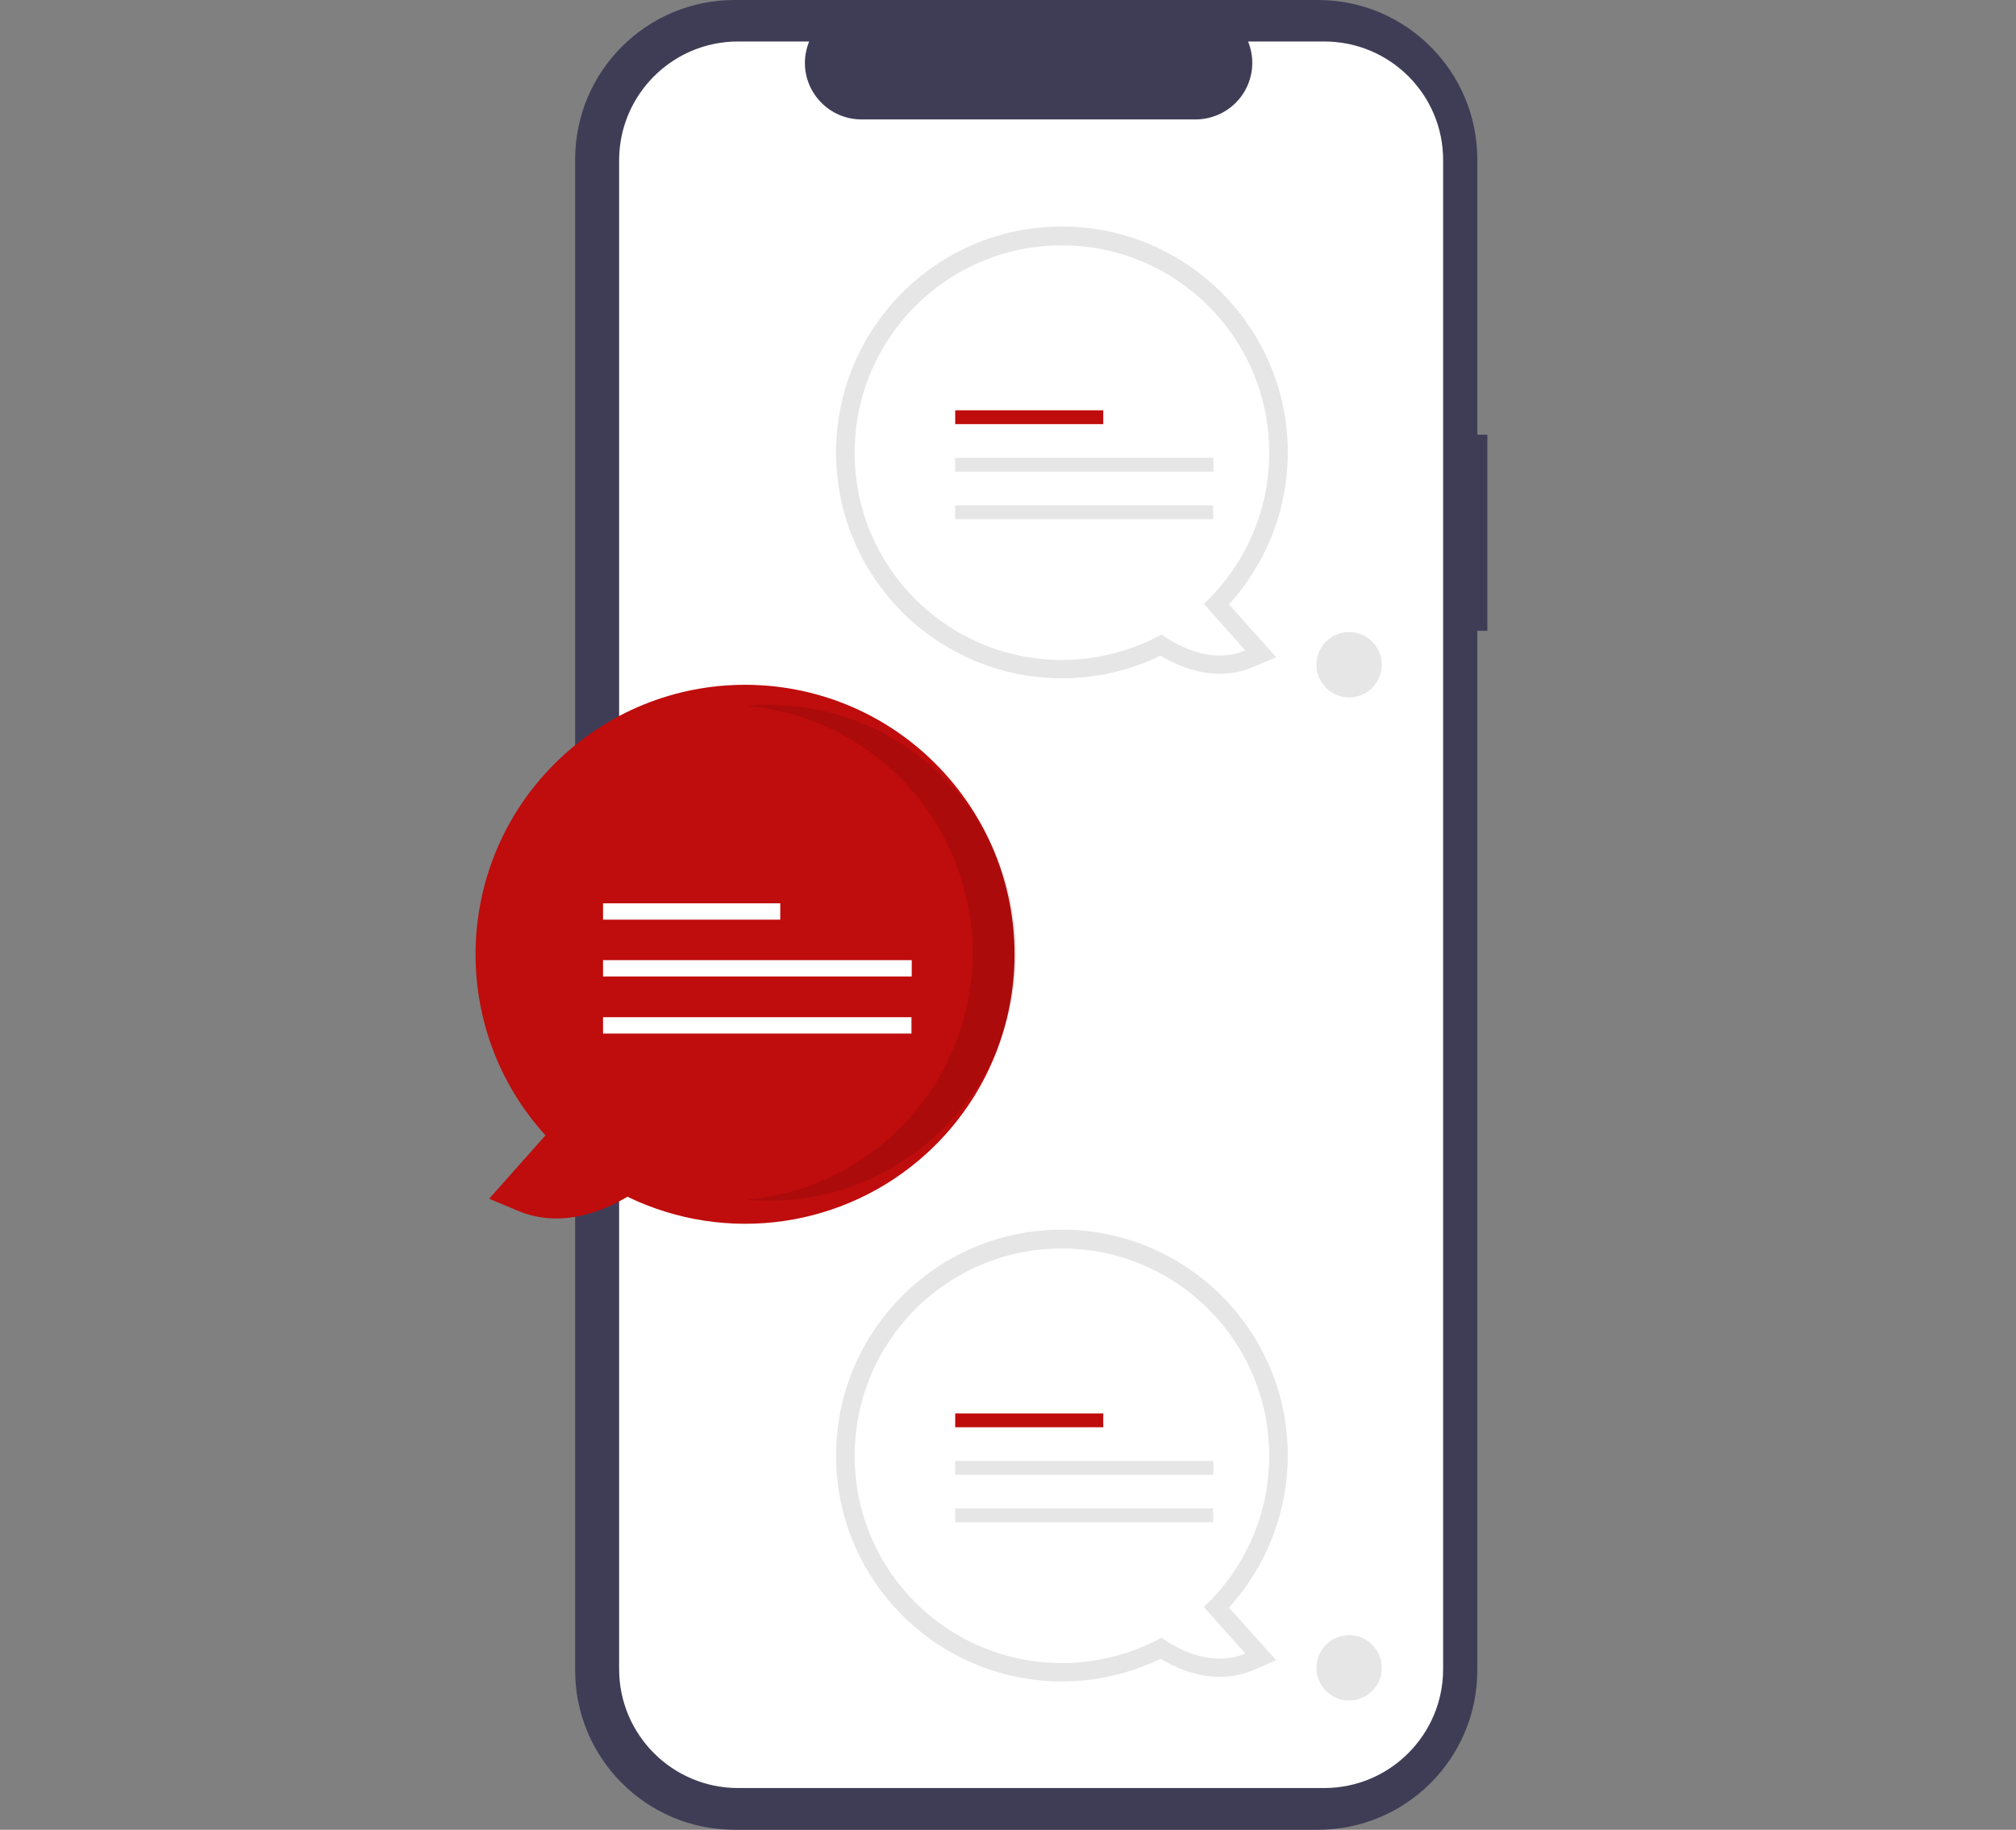
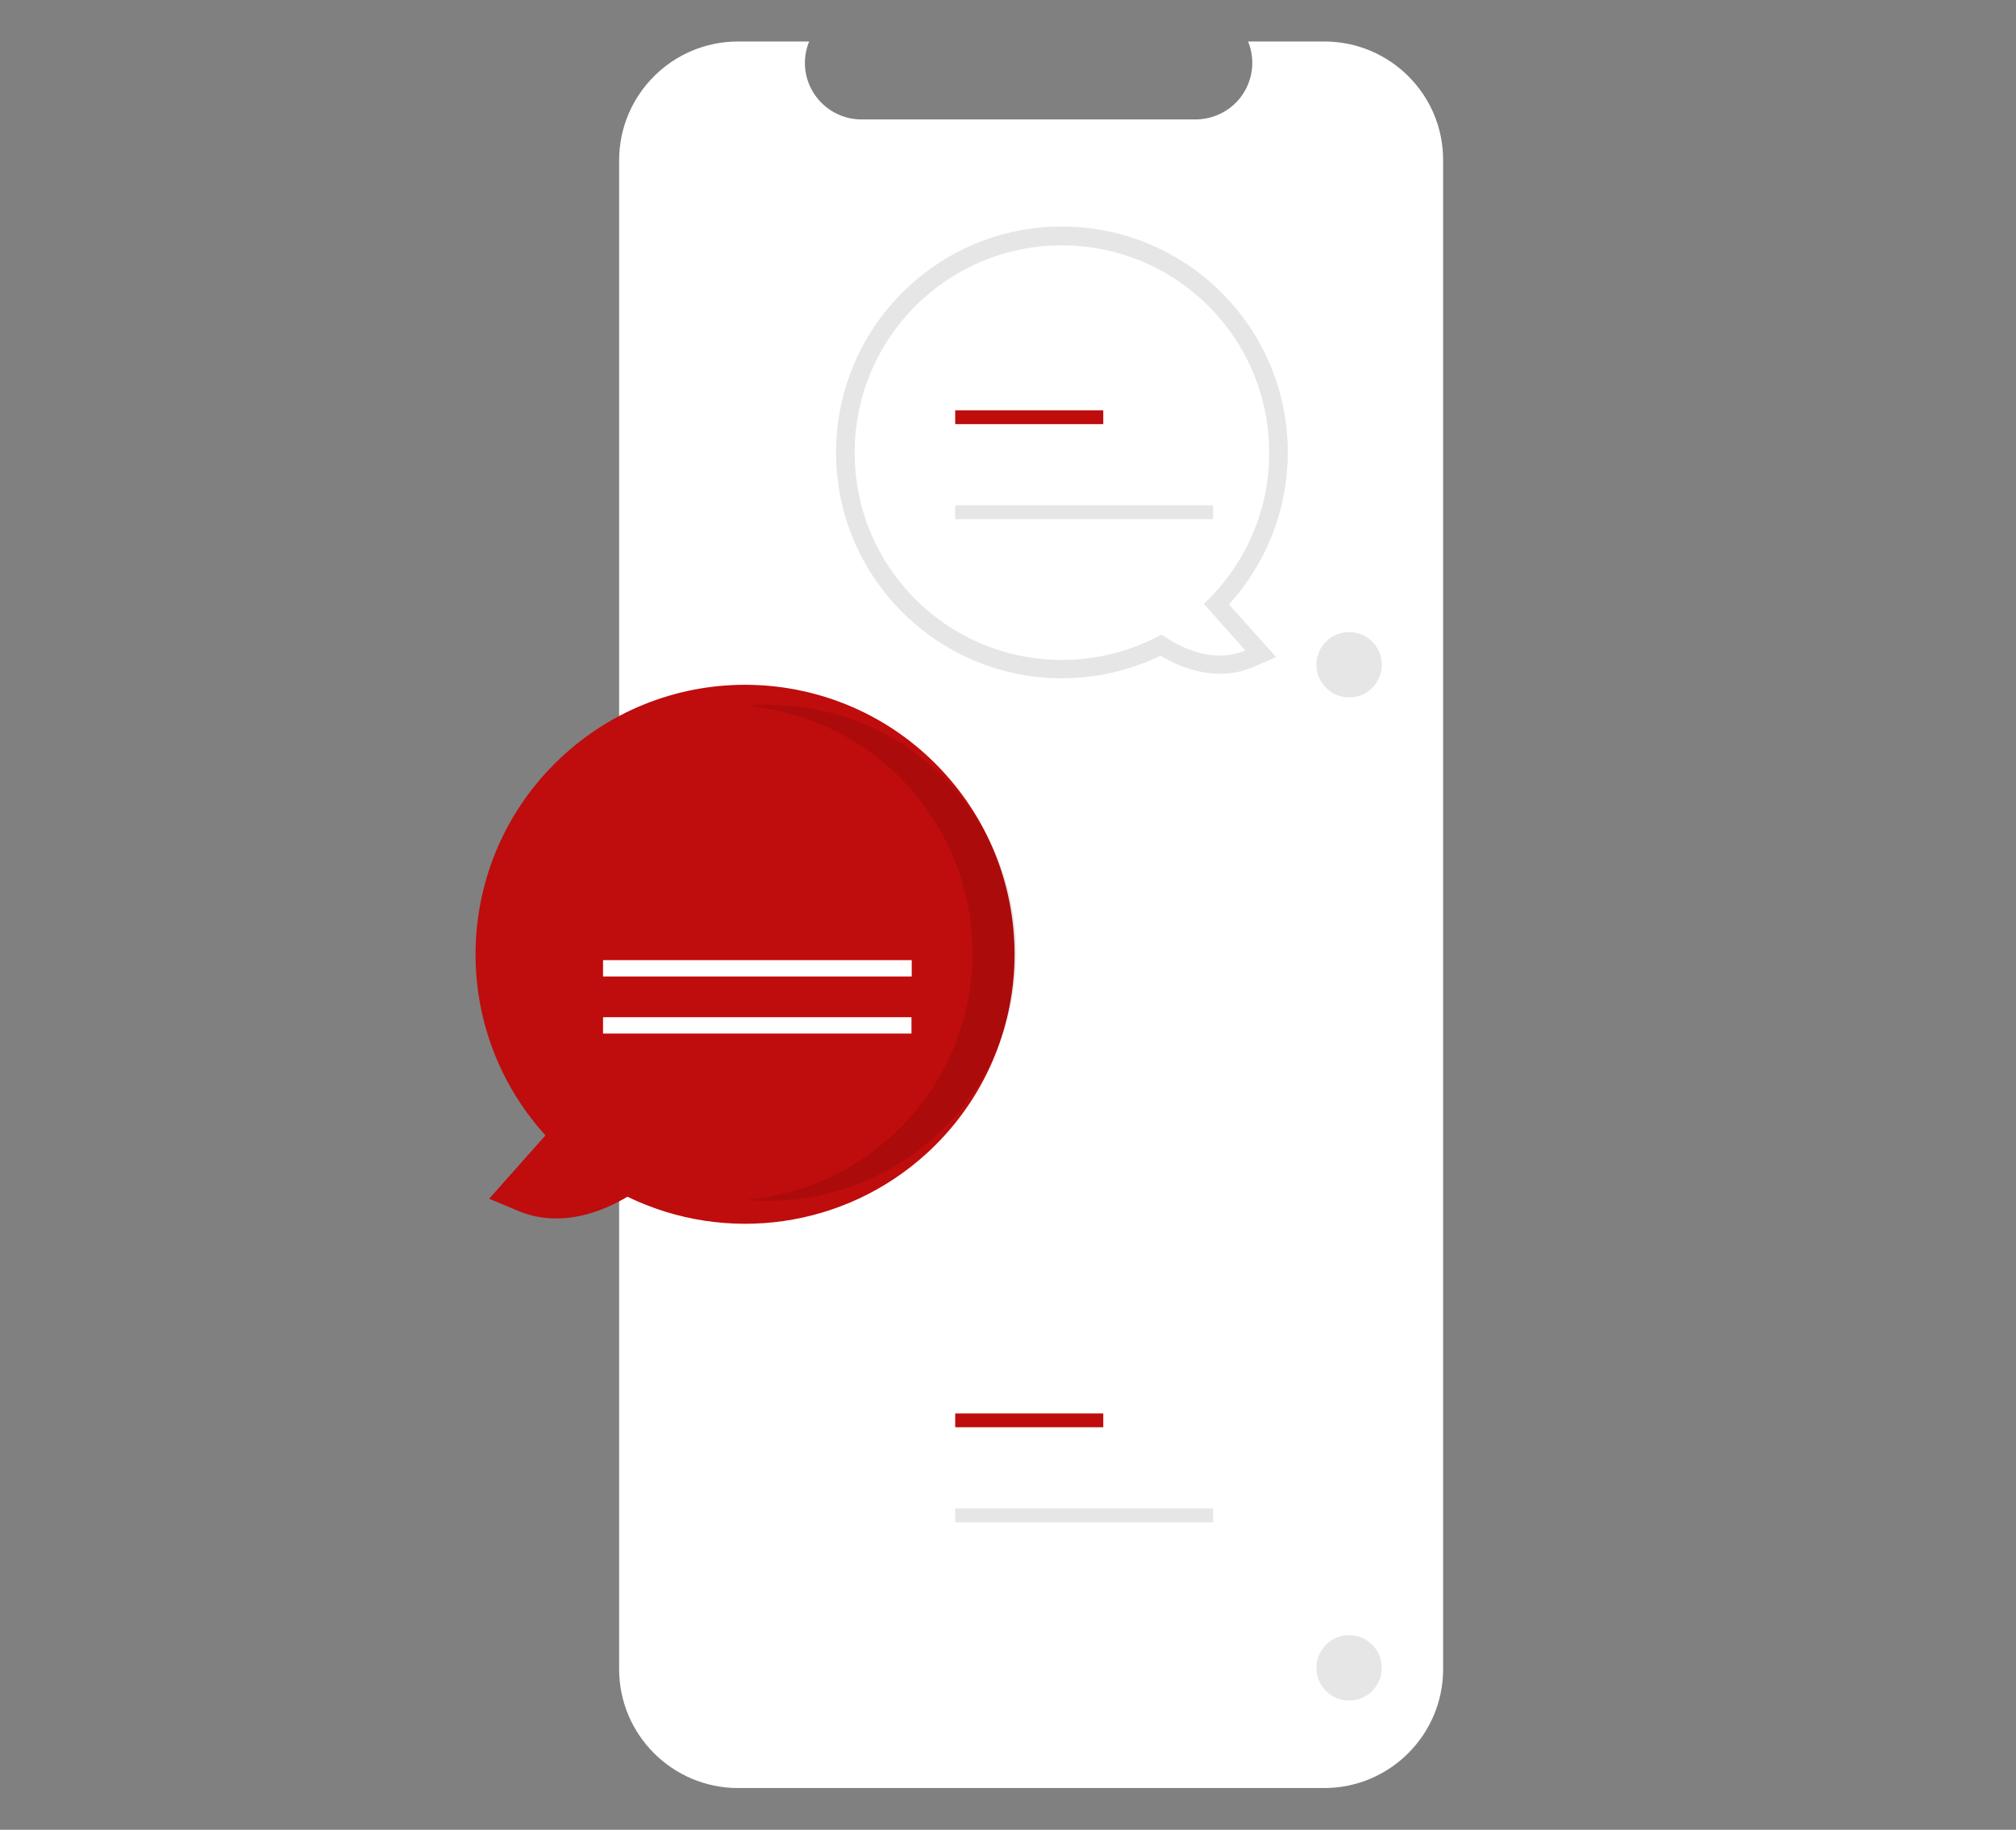
<svg xmlns="http://www.w3.org/2000/svg" version="1.1" id="e1774615-6c5f-4199-8d8c-187452296bcf" x="0px" y="0px" viewBox="0 0 802 727.8" style="enable-background:new 0 0 802 727.8;" xml:space="preserve">
  <rect x="0" y="0" width="802" height="727.8" fill="#808080" stroke="none" />
  <style type="text/css">
	.st0{fill:#3F3D56;}
	.st1{fill:#FFFFFF;}
	.st2{fill:#E6E6E6;}
	.st3{fill:#BF0C0C;}
	.st4{opacity:0.1;enable-background:new    ;}
</style>
-   <path class="st0" d="M591.7,172.9h-4V63.4c0-35-28.4-63.4-63.4-63.4l0,0H292.2c-35,0-63.4,28.4-63.4,63.4v601  c0,35,28.4,63.4,63.4,63.4h232.1c35,0,63.4-28.4,63.4-63.4V250.9h4L591.7,172.9z" />
  <path class="st1" d="M526.8,16.5h-30.3c4.7,11.5-0.8,24.6-12.3,29.3c-2.7,1.1-5.6,1.7-8.5,1.7h-133c-12.4,0-22.5-10.1-22.5-22.5  c0-2.9,0.6-5.8,1.7-8.5h-28.3c-26.1,0-47.3,21.2-47.3,47.3v600.1c0,26.1,21.2,47.3,47.3,47.3l0,0h233.2c26.1,0,47.3-21.2,47.3-47.3  l0,0l0,0V63.8C574.2,37.7,553,16.5,526.8,16.5L526.8,16.5z" />
-   <path class="st2" d="M422.5,668.8c-49.6,0-89.9-40.2-89.9-89.8s40.2-89.9,89.8-89.9s89.9,40.2,89.9,89.8c0,22.4-8.3,43.9-23.4,60.5  l18.8,21l-9.4,4c-14.5,6.1-28.7,0.2-36.6-4.6C449.5,665.7,436.1,668.8,422.5,668.8z M422.5,503.8c-41.5,0-75.2,33.7-75.2,75.2  s33.7,75.2,75.2,75.2c12.6,0,25-3.2,36.1-9.2l4-2.2l3.7,2.7c4.3,3.1,9.1,5.3,14.2,6.5l-11.8-13.2l5.2-4.9  c15.2-14.2,23.8-34,23.7-54.8C497.6,537.5,464,503.9,422.5,503.8z" />
  <path class="st1" d="M504.9,579c0-45.5-36.9-82.4-82.5-82.4S340,533.5,340,579.1s36.9,82.4,82.5,82.4c13.8,0,27.5-3.5,39.6-10.1  c5.7,4.1,19.6,12.1,33.3,6.3l-16.5-18.5C495.5,623.6,505,601.8,504.9,579z" />
  <rect x="380" y="562.2" class="st3" width="58.9" height="5.5" />
-   <rect x="380" y="581.1" class="st2" width="102.7" height="5.5" />
  <rect x="380" y="600" class="st2" width="102.6" height="5.5" />
  <path class="st2" d="M422.5,269.8c-49.6,0-89.9-40.2-89.9-89.8s40.2-89.9,89.8-89.9s89.9,40.2,89.9,89.8c0,22.4-8.3,43.9-23.4,60.5  l18.8,21l-9.4,4c-14.5,6.1-28.7,0.2-36.6-4.6C449.5,266.7,436.1,269.8,422.5,269.8z M422.5,104.8c-41.5,0-75.2,33.7-75.2,75.2  s33.7,75.2,75.2,75.2c12.6,0,25-3.2,36.1-9.2l4-2.2l3.7,2.7c4.3,3.1,9.1,5.3,14.2,6.5l-11.8-13.2l5.2-4.9  c15.2-14.2,23.8-34,23.7-54.8C497.6,138.5,464,104.9,422.5,104.8L422.5,104.8z" />
  <path class="st1" d="M504.9,180c0-45.5-36.9-82.4-82.5-82.4c-45.5,0-82.4,36.9-82.4,82.5c0,45.5,36.9,82.4,82.5,82.4  c13.8,0,27.5-3.5,39.6-10.1c5.7,4.1,19.6,12.1,33.3,6.3l-16.5-18.5C495.5,224.6,505,202.8,504.9,180z" />
  <rect x="380" y="163.2" class="st3" width="58.9" height="5.5" />
-   <rect x="380" y="182.1" class="st2" width="102.7" height="5.5" />
  <rect x="380" y="201" class="st2" width="102.6" height="5.5" />
  <circle class="st2" cx="536.7" cy="264.4" r="13" />
  <circle class="st2" cx="536.7" cy="663.4" r="13" />
  <path class="st3" d="M249.6,476c-9.5,5.7-26.5,12.9-43.8,5.5l-11.2-4.7l22.4-25.2c-39.8-43.8-36.5-111.6,7.4-151.4  s111.6-36.5,151.4,7.4s36.5,111.6-7.4,151.4C336,488.4,289,495.1,249.6,476L249.6,476z" />
  <path class="st4" d="M386.9,379c0-51.1-39-93.7-89.9-98.2c2.9-0.3,5.8-0.4,8.7-0.4c54.5,0,98.6,44.2,98.6,98.6s-44.1,98.6-98.6,98.6  c-2.9,0-5.8-0.1-8.7-0.4C347.9,472.7,386.9,430,386.9,379z" />
-   <rect x="239.9" y="359.3" class="st1" width="70.5" height="6.5" />
  <rect x="239.9" y="381.9" class="st1" width="122.8" height="6.5" />
  <rect x="239.9" y="404.6" class="st1" width="122.7" height="6.5" />
</svg>